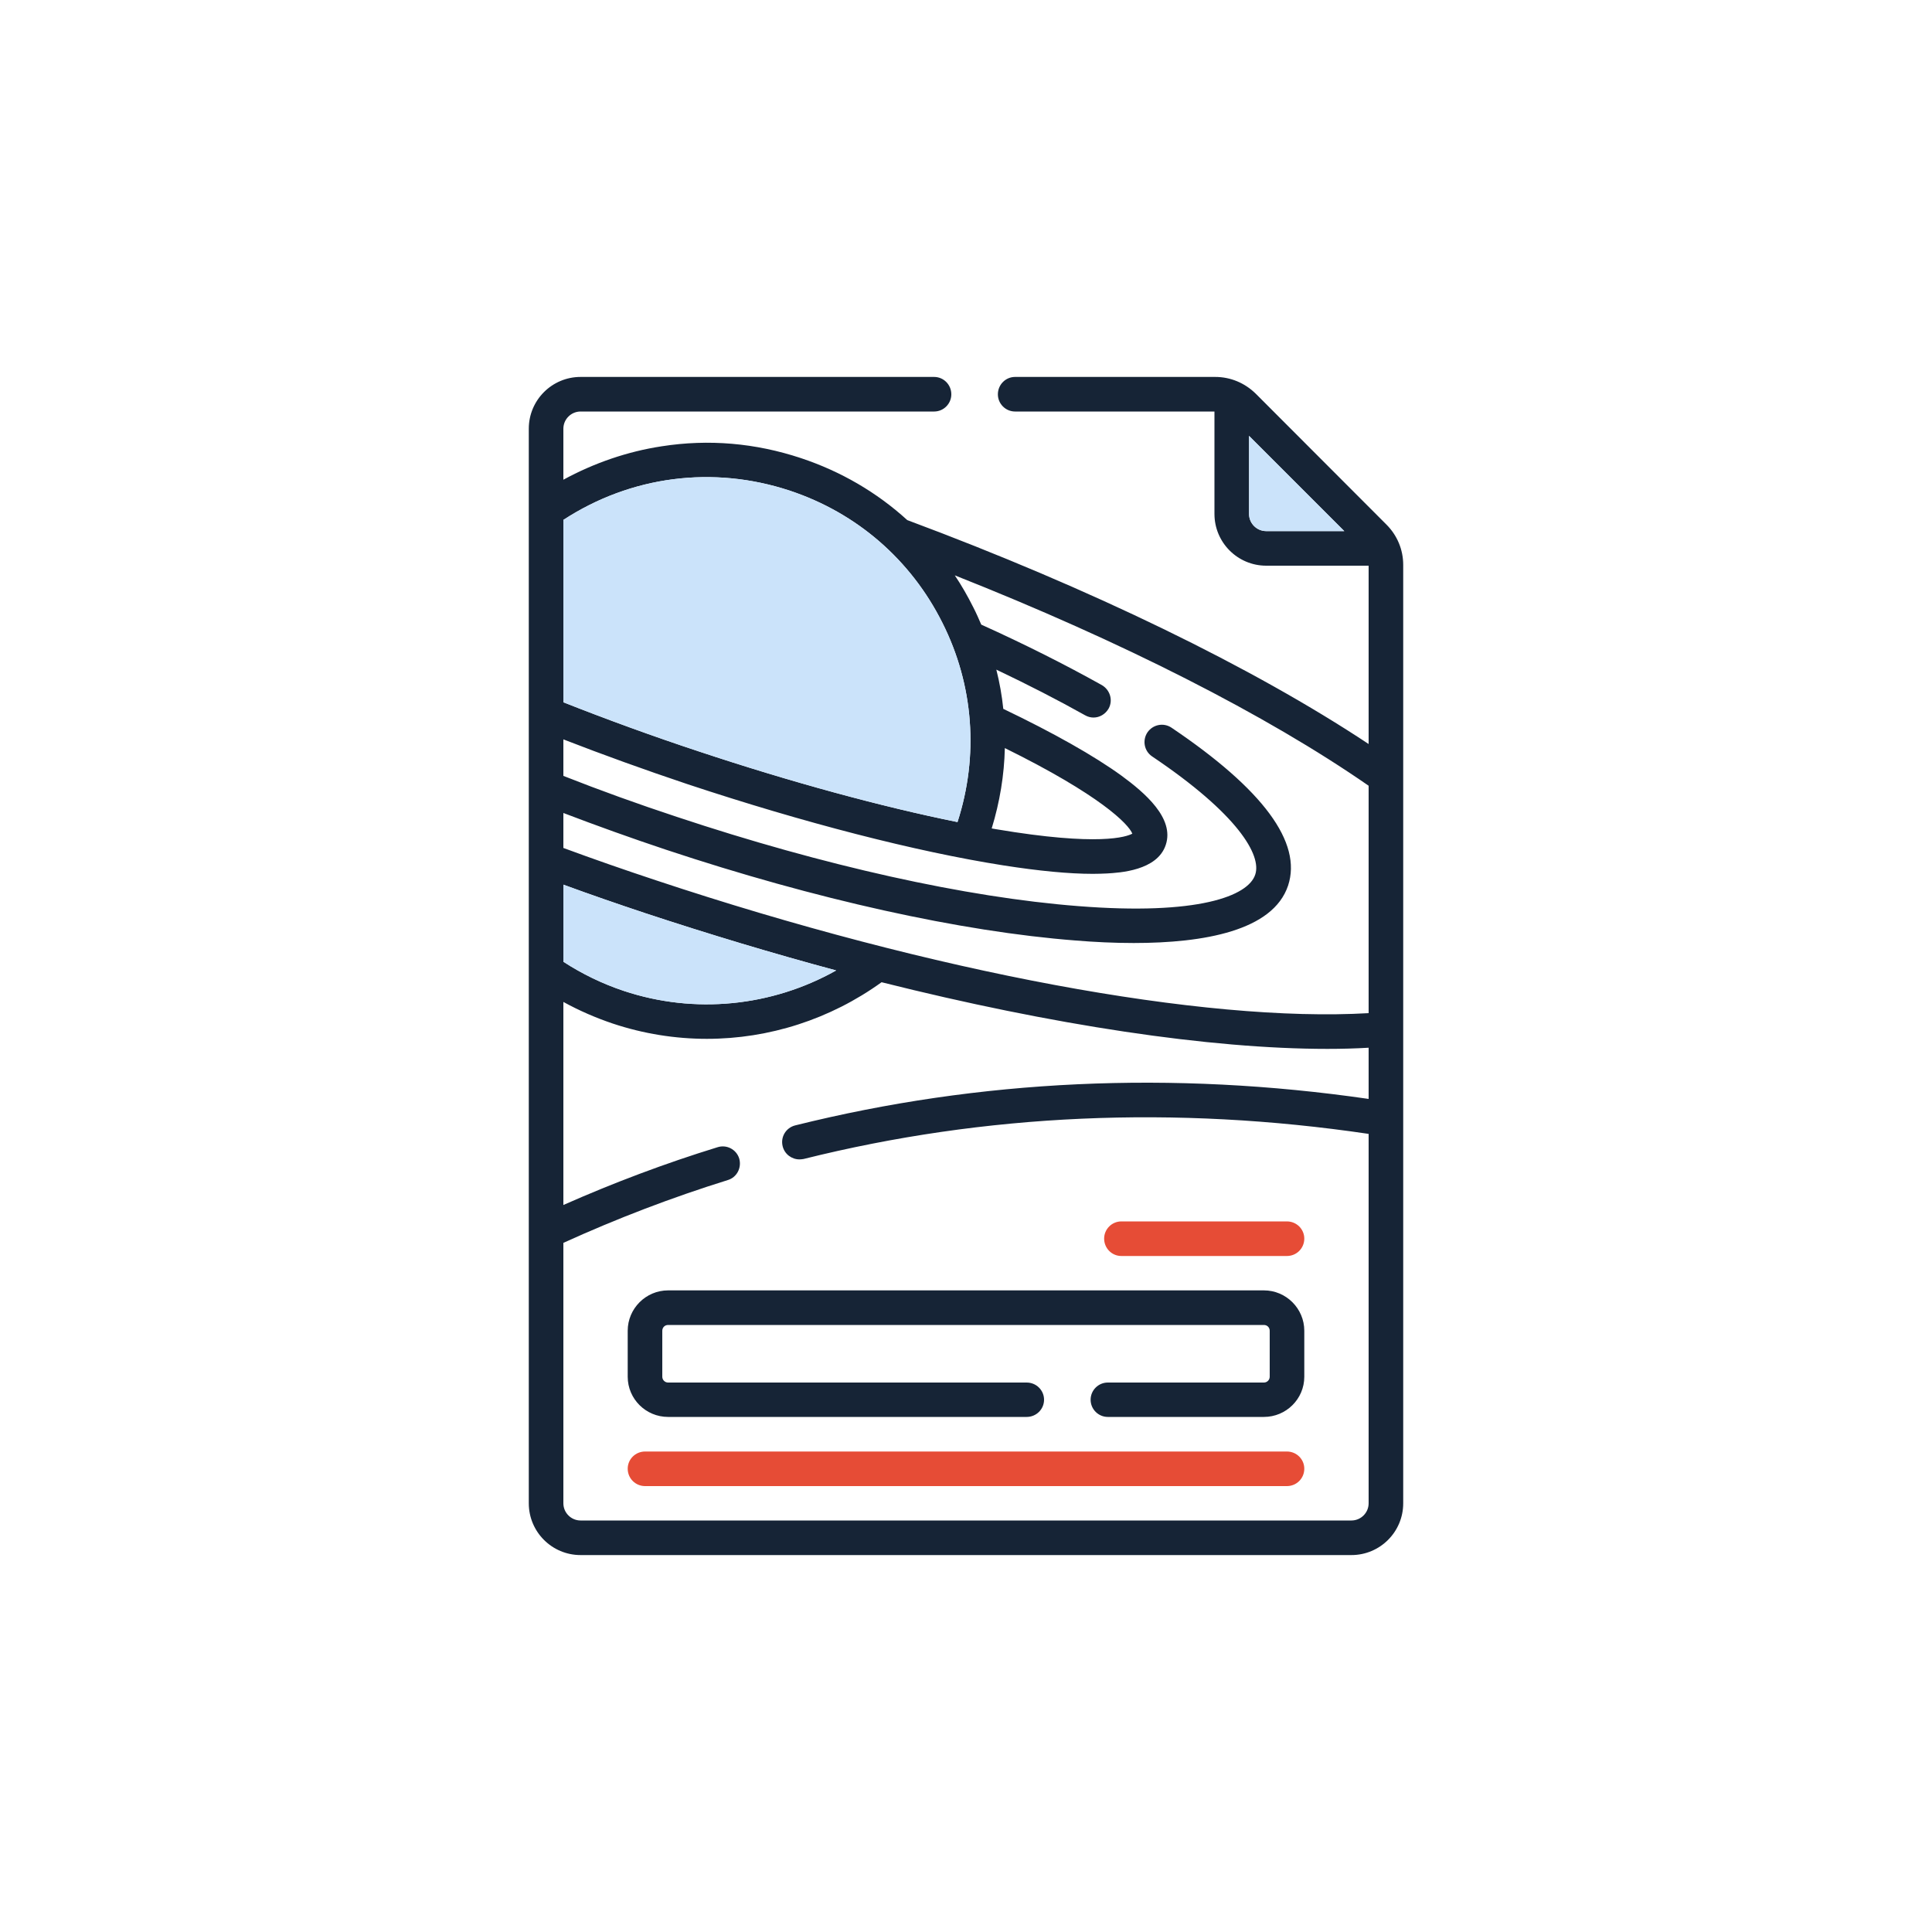
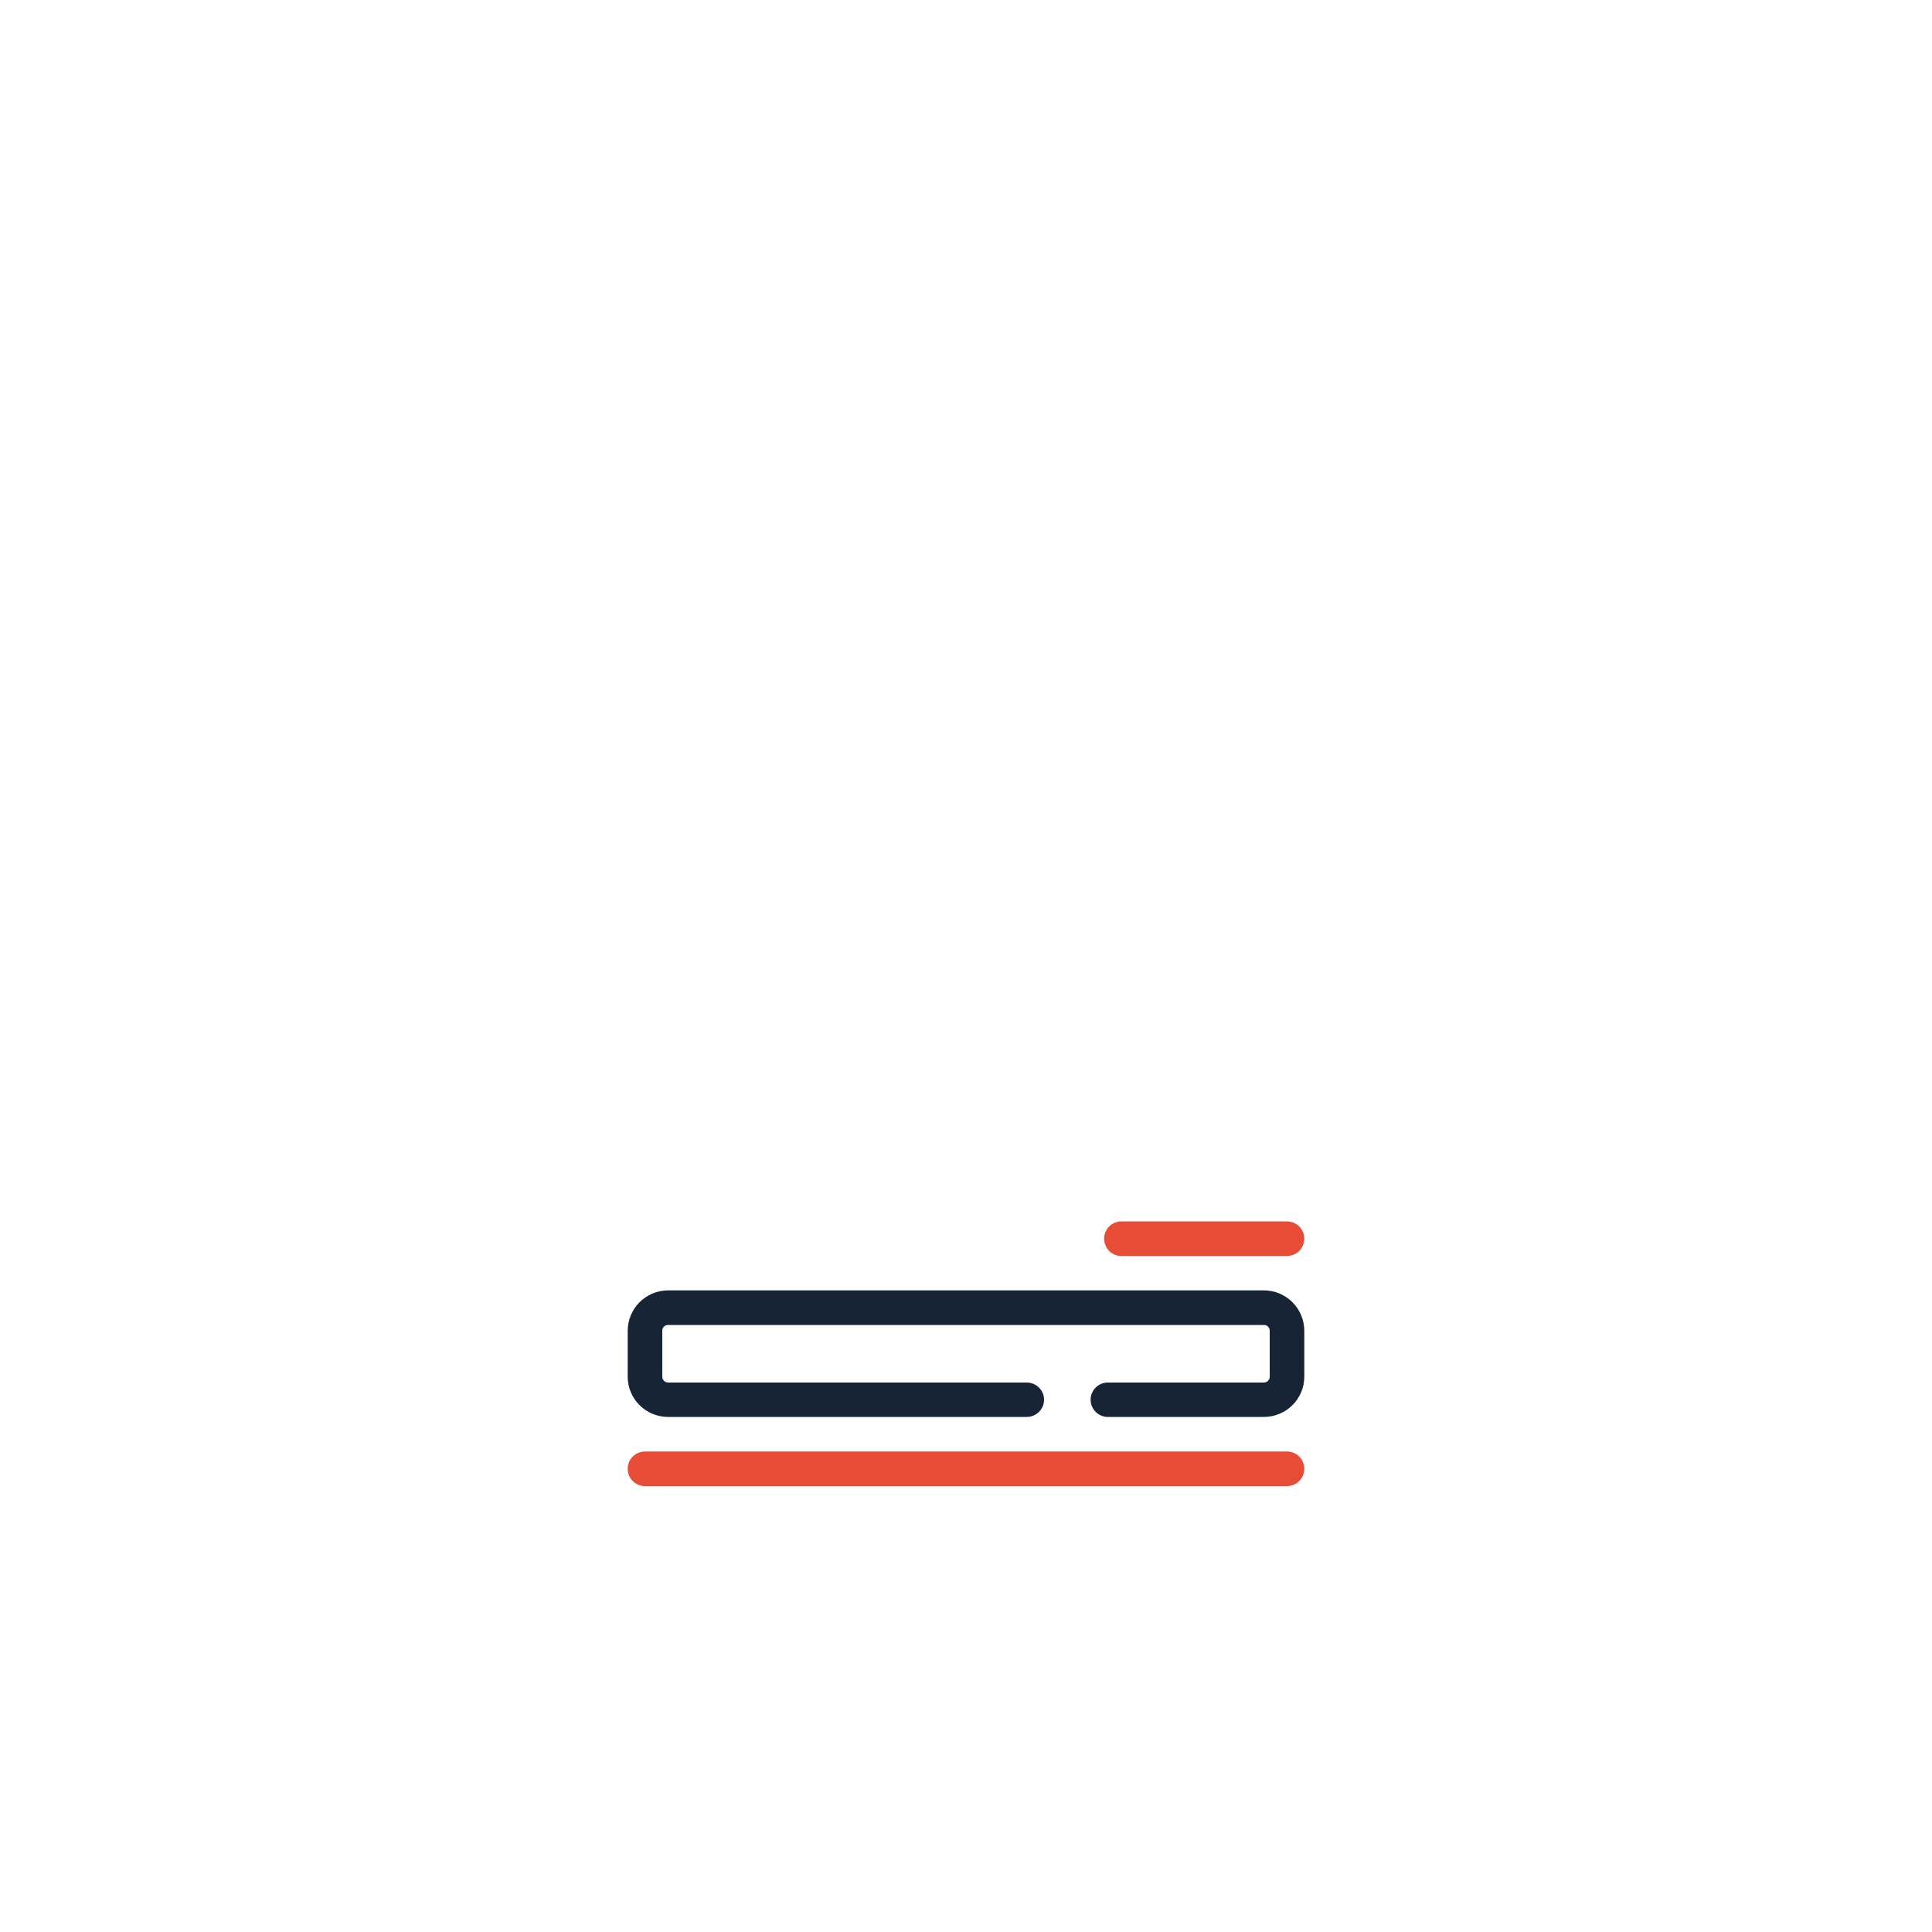
<svg xmlns="http://www.w3.org/2000/svg" xml:space="preserve" width="100px" height="100px" version="1.1" style="shape-rendering:geometricPrecision; text-rendering:geometricPrecision; image-rendering:optimizeQuality; fill-rule:evenodd; clip-rule:evenodd" viewBox="0 0 100 100">
  <defs>
    <style type="text/css">
   
    .fil0 {fill:none}
    .fil1 {fill:#162436;fill-rule:nonzero}
    .fil3 {fill:#CBE3FA;fill-rule:nonzero}
    .fil2 {fill:#E64C36;fill-rule:nonzero}
   
  </style>
  </defs>
  <g id="Capa_x0020_1">
    <g id="_1239058822208">
      <rect class="fil0" width="100" height="100" />
      <g>
-         <path class="fil1" d="M71.76 27.15l-6.76 -6.77c-0.57,-0.56 -1.31,-0.87 -2.1,-0.87l-10.36 0c-0.49,0 -0.89,0.4 -0.89,0.9 0,0.49 0.4,0.89 0.89,0.89l10.32 0 0 5.3c0,1.48 1.2,2.68 2.68,2.68l5.3 0 0 9.23c-5.99,-3.97 -14.38,-8.05 -23.88,-11.59 -1.57,-1.43 -3.43,-2.52 -5.51,-3.21 -2.35,-0.78 -4.77,-0.99 -7.2,-0.61 -1.78,0.27 -3.51,0.87 -5.09,1.73l0 -2.64c0,-0.49 0.4,-0.89 0.89,-0.89l18.3 0c0.49,0 0.89,-0.4 0.89,-0.89 0,-0.5 -0.4,-0.9 -0.89,-0.9l-18.3 0c-1.48,0 -2.68,1.2 -2.68,2.68l0 55.62c0,1.48 1.2,2.68 2.68,2.68l39.9 0c1.48,0 2.68,-1.2 2.68,-2.68 0,-13.72 0,-35.03 0,-48.57 0,-0.79 -0.31,-1.53 -0.87,-2.09l0 0zm-7.11 -0.55l0 -4.04 4.93 4.93 -4.04 0c-0.49,0 -0.89,-0.4 -0.89,-0.89l0 0zm6.19 25.84c-8.52,0.5 -22.53,-2.1 -36.9,-6.88 -1.6,-0.53 -3.21,-1.09 -4.78,-1.67l0 -1.81c1.73,0.66 3.51,1.3 5.31,1.9 7.73,2.57 15.26,4.24 21.2,4.7 0.97,0.08 2,0.13 3.01,0.13 3.65,0 7.21,-0.64 7.99,-2.97 0.74,-2.23 -1.29,-4.98 -6.04,-8.18 -0.41,-0.27 -0.96,-0.16 -1.24,0.25 -0.27,0.41 -0.17,0.96 0.24,1.24 4.45,2.99 5.68,5.12 5.34,6.12 -0.36,1.11 -2.96,2.12 -9.16,1.63 -5.8,-0.45 -13.18,-2.09 -20.78,-4.62 -2,-0.66 -3.97,-1.37 -5.87,-2.12l0 -1.89c2.06,0.8 4.22,1.58 6.43,2.32 6.03,2 11.82,3.49 16.33,4.2 1.85,0.29 3.41,0.44 4.65,0.44 0.26,0 0.5,-0.01 0.73,-0.02 0.64,-0.04 2.6,-0.14 3.04,-1.48 0.46,-1.38 -1.09,-2.7 -2.29,-3.58 -1.42,-1.03 -3.53,-2.22 -6.12,-3.46 -0.07,-0.68 -0.19,-1.36 -0.36,-2.03 1.64,0.78 3.18,1.57 4.59,2.36 0.14,0.08 0.29,0.12 0.44,0.12 0.31,0 0.61,-0.17 0.78,-0.46 0.24,-0.43 0.08,-0.97 -0.35,-1.22 -1.88,-1.05 -3.98,-2.11 -6.24,-3.13 -0.13,-0.3 -0.26,-0.6 -0.41,-0.89 -0.29,-0.58 -0.61,-1.14 -0.96,-1.66 8.62,3.41 16.13,7.22 21.42,10.89l0 11.77zm-41.68 -6.65c1.39,0.51 2.81,1 4.22,1.47 3.33,1.1 6.66,2.1 9.9,2.97 -3.33,1.87 -7.32,2.28 -10.99,1.06 -1.11,-0.37 -2.16,-0.88 -3.13,-1.51l0 -3.99zm22.85 -7.07c4.93,2.43 6.4,3.93 6.6,4.43 -0.3,0.16 -1.71,0.67 -7.05,-0.23 -0.07,-0.01 -0.15,-0.03 -0.23,-0.04 0.42,-1.37 0.65,-2.77 0.68,-4.16l0 0zm-11.12 -13.32c3.46,1.15 6.26,3.58 7.89,6.84 1.62,3.22 1.89,6.88 0.78,10.31 -3.95,-0.8 -8.62,-2.07 -13.4,-3.66 -2.42,-0.8 -4.77,-1.66 -7,-2.54l0 -9.44c3.5,-2.28 7.75,-2.83 11.73,-1.51l0 0zm29.06 53.3l-39.9 0c-0.49,0 -0.89,-0.4 -0.89,-0.89l0 -13.48c2.77,-1.26 5.62,-2.35 8.51,-3.25 0.47,-0.14 0.73,-0.64 0.59,-1.12 -0.15,-0.47 -0.65,-0.73 -1.12,-0.58 -2.7,0.83 -5.38,1.84 -7.98,2.99l0 -10.51c0.82,0.45 1.67,0.82 2.56,1.12 1.59,0.53 3.24,0.79 4.87,0.79 3.21,0 6.38,-1.01 9.04,-2.93 8.85,2.22 16.99,3.45 23.08,3.45 0.74,0 1.45,-0.02 2.13,-0.06l0 2.65c-10.15,-1.47 -20.13,-1.01 -29.68,1.37 -0.48,0.12 -0.77,0.6 -0.65,1.08 0.1,0.41 0.47,0.68 0.87,0.68 0.07,0 0.14,-0.01 0.21,-0.02 9.41,-2.35 19.24,-2.78 29.25,-1.3l0 19.12c0,0.49 -0.4,0.89 -0.89,0.89z" />
        <path class="fil1" d="M65.42 66.79l-30.84 0c-1.15,0 -2.09,0.94 -2.09,2.09l0 2.38c0,1.15 0.94,2.08 2.09,2.08l18.56 0c0.5,0 0.9,-0.4 0.9,-0.89 0,-0.49 -0.4,-0.89 -0.9,-0.89l-18.56 0c-0.17,0 -0.3,-0.14 -0.3,-0.3l0 -2.38c0,-0.17 0.13,-0.3 0.3,-0.3l30.84 0c0.17,0 0.3,0.13 0.3,0.3l0 2.38c0,0.16 -0.13,0.3 -0.3,0.3l-8.08 0c-0.49,0 -0.89,0.4 -0.89,0.89 0,0.49 0.4,0.89 0.89,0.89l8.08 0c1.15,0 2.09,-0.93 2.09,-2.08l0 -2.38c0,-1.15 -0.94,-2.09 -2.09,-2.09l0 0z" />
        <path class="fil2" d="M66.61 63.22l-8.57 0c-0.49,0 -0.89,0.4 -0.89,0.89 0,0.5 0.4,0.9 0.89,0.9l8.57 0c0.5,0 0.9,-0.4 0.9,-0.9 0,-0.49 -0.4,-0.89 -0.9,-0.89l0 0z" />
        <path class="fil2" d="M66.61 75.13l-33.22 0c-0.5,0 -0.9,0.4 -0.9,0.89 0,0.5 0.4,0.9 0.9,0.9l33.22 0c0.5,0 0.9,-0.4 0.9,-0.9 0,-0.49 -0.4,-0.89 -0.9,-0.89l0 0z" />
-         <path class="fil3" d="M40.89 25.4c3.46,1.15 6.26,3.58 7.89,6.84 1.62,3.22 1.89,6.88 0.78,10.31 -3.95,-0.8 -8.62,-2.07 -13.4,-3.66 -2.42,-0.8 -4.77,-1.66 -7,-2.54l0 -9.44c3.5,-2.28 7.75,-2.83 11.73,-1.51l0 0z" />
-         <path class="fil3" d="M29.16 45.79c1.39,0.51 2.81,1 4.22,1.47 3.33,1.1 6.66,2.1 9.9,2.97 -3.33,1.87 -7.32,2.28 -10.99,1.06 -1.11,-0.37 -2.16,-0.88 -3.13,-1.51l0 -3.99z" />
-         <path class="fil3" d="M64.65 26.6l0 -4.04 4.93 4.93 -4.04 0c-0.49,0 -0.89,-0.4 -0.89,-0.89l0 0z" />
      </g>
    </g>
  </g>
</svg>